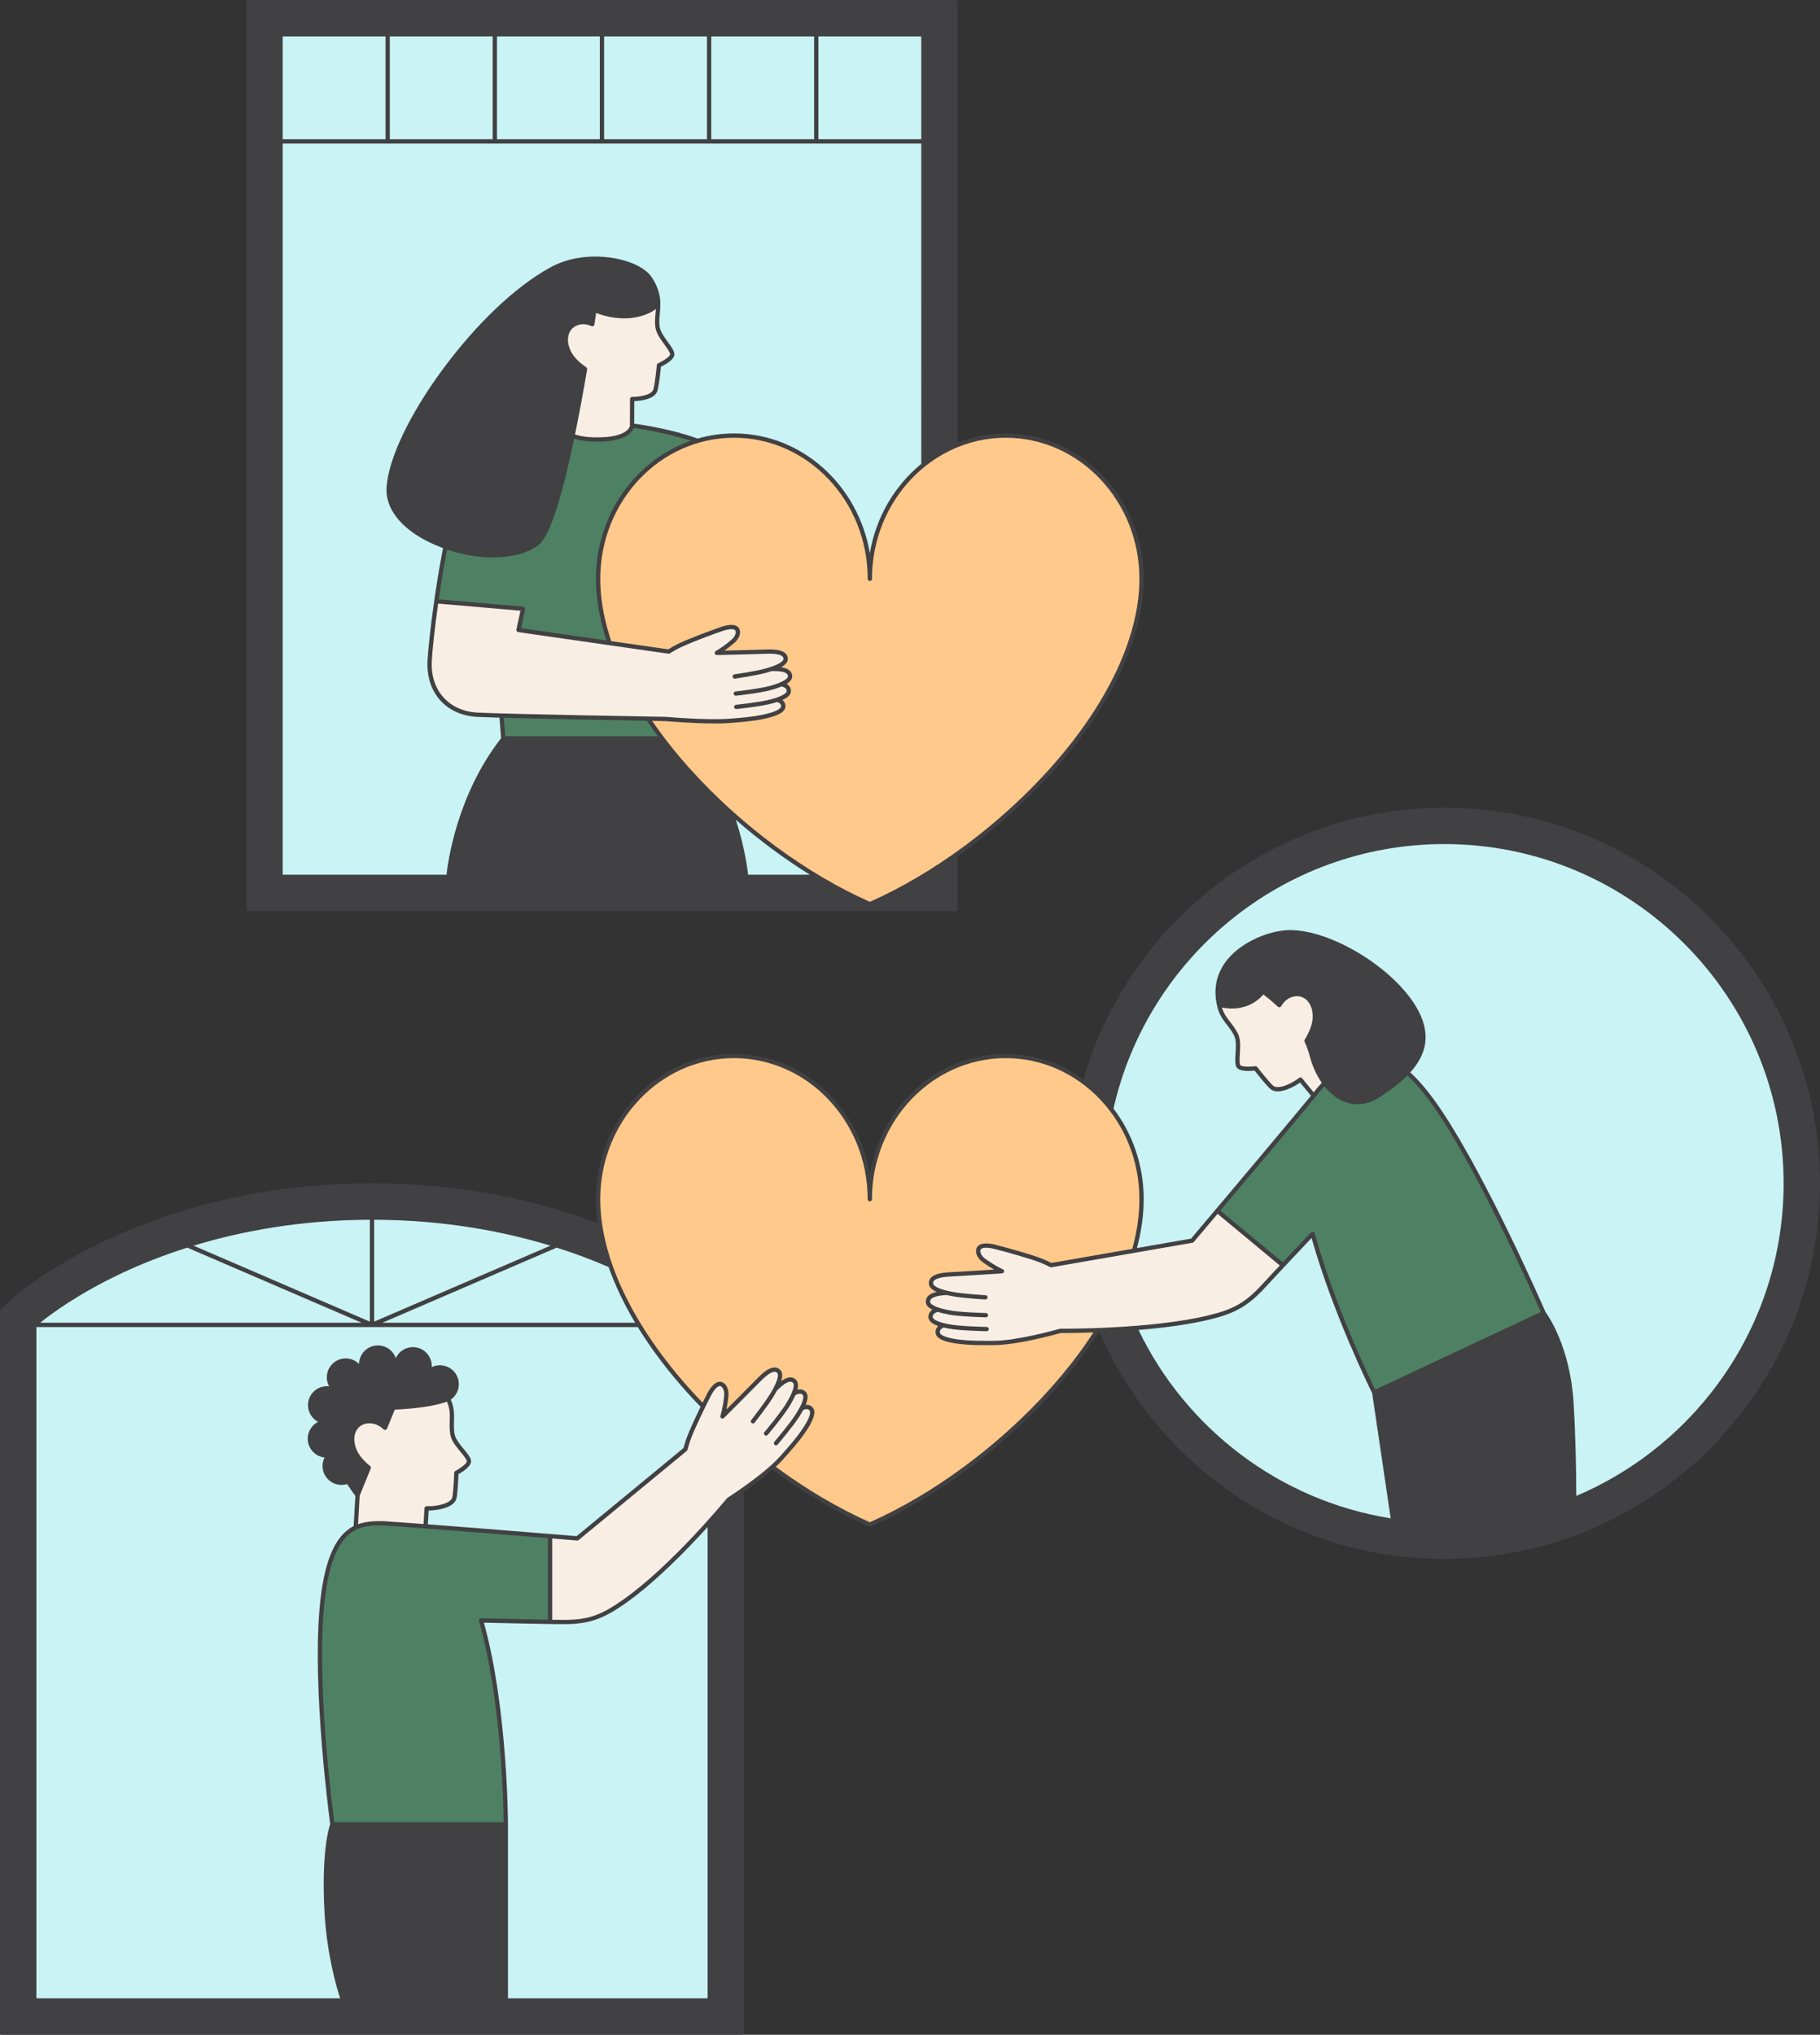
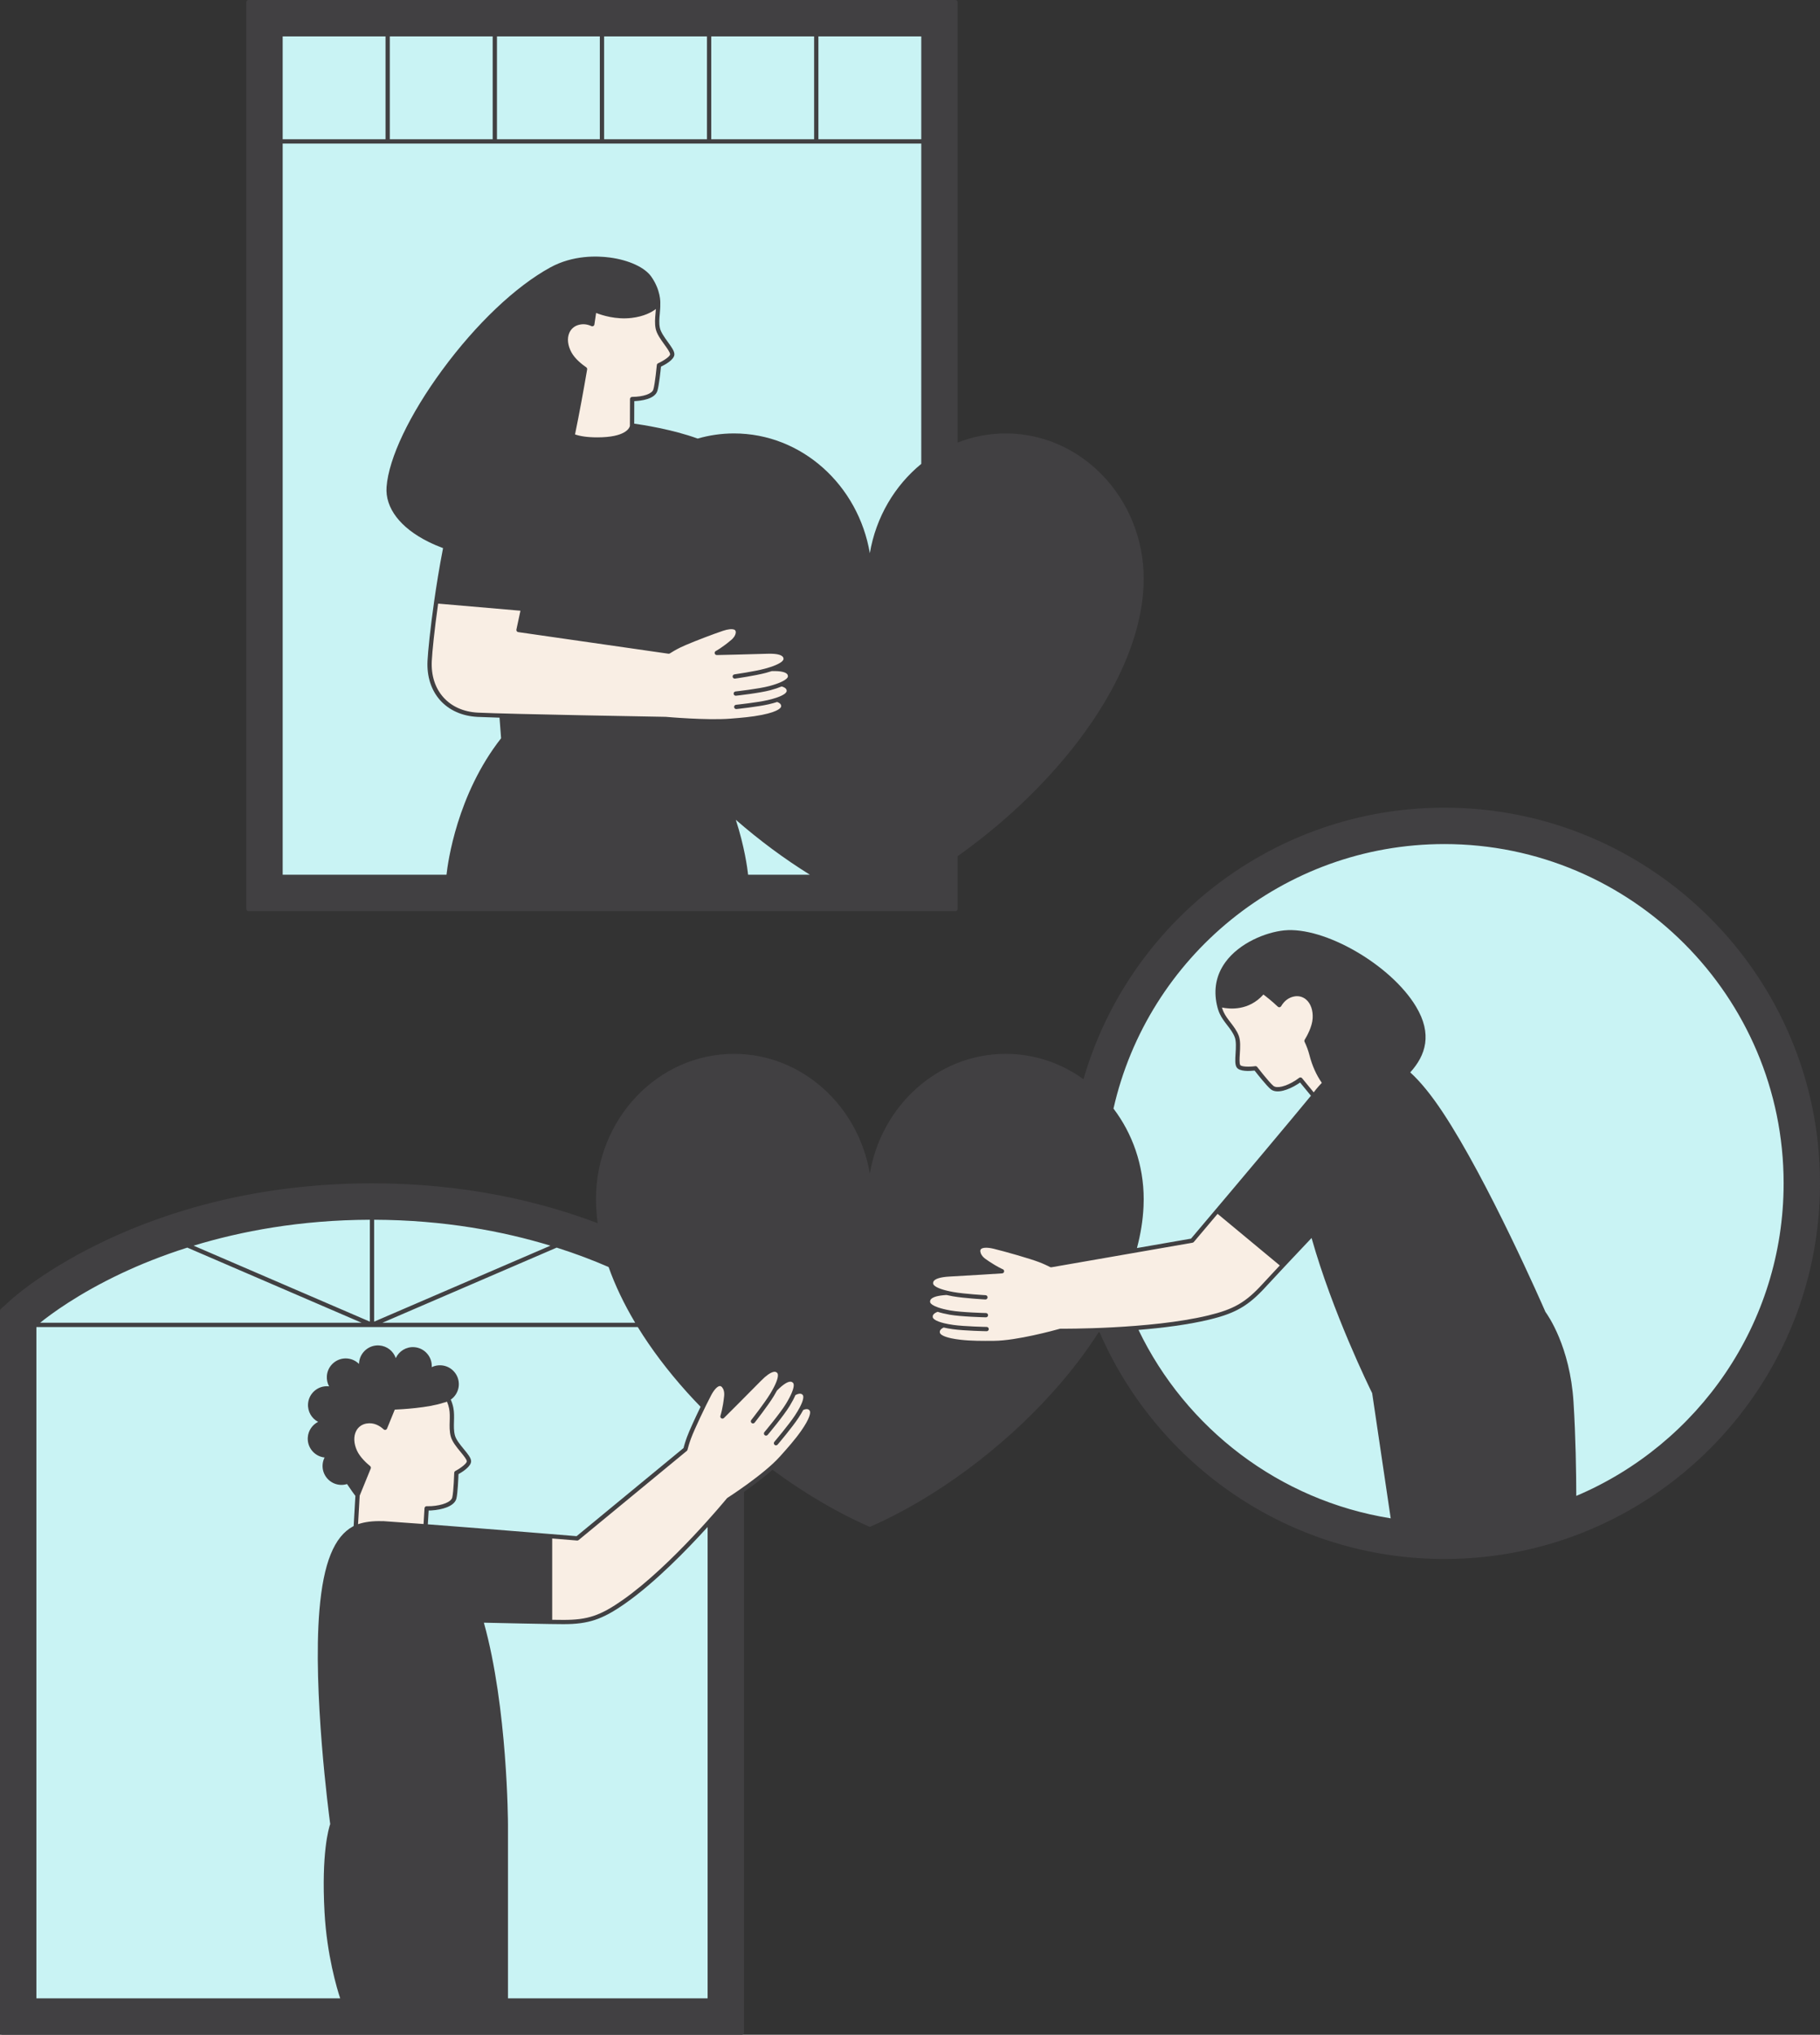
<svg xmlns="http://www.w3.org/2000/svg" height="950.3" preserveAspectRatio="xMidYMid meet" version="1.0" viewBox="0.0 0.0 850.1 950.3" width="850.1" zoomAndPan="magnify">
  <rect x="0.0" y="0.0" width="850.1" height="950.3" fill="#333333" stroke="none" />
  <g id="change1_1">
    <path d="M115.032,424.515V1c0-0.552,0.448-1,1-1h330.279c0.553,0,1,0.448,1,1v205.672 c6.991-2.742,14.551-4.243,22.438-4.243c35.543,0,64.46,30.454,64.46,67.886c0,1.021-0.025,2.097-0.081,3.387l-0.014,0.257 c-1.224,26.718-16.286,57.446-42.411,86.509c-13.104,14.577-28.341,28.02-44.392,39.39v24.657c0,0.552-0.447,1-1,1H116.032 C115.48,425.515,115.032,425.067,115.032,424.515z M674.663,377.207c-79.877,0-147.451,53.658-168.586,126.821 c-10.352-7.466-22.862-11.844-36.328-11.844c-31.674,0-58.084,24.182-63.46,55.936c-5.376-31.754-31.787-55.936-63.461-55.936 c-35.543,0-64.46,30.453-64.46,67.886c0,1.013,0.026,2.089,0.082,3.387l0.012,0.242c0.114,2.491,0.349,5.017,0.701,7.573 c-26.935-10.203-62.227-18.616-105.405-18.616c-107.408,0-166.059,52.046-168.502,54.261l-4.926,4.466 C0.119,611.571,0,611.841,0,612.123v337.162c0,0.553,0.448,1,1,1h345.514c0.552,0,1-0.447,1-1V696.732 c0.091-0.064,0.182-0.128,0.274-0.193c0.105-0.074,0.213-0.15,0.32-0.226c0.188-0.133,0.376-0.266,0.568-0.403 c0.111-0.079,0.224-0.16,0.336-0.24c0.191-0.137,0.383-0.274,0.578-0.414c0.121-0.087,0.242-0.175,0.364-0.263 c0.193-0.139,0.387-0.28,0.583-0.423c0.122-0.089,0.244-0.178,0.366-0.267c0.198-0.145,0.397-0.291,0.597-0.439 c0.127-0.093,0.253-0.187,0.381-0.282c0.198-0.147,0.397-0.295,0.596-0.444c0.131-0.098,0.262-0.196,0.394-0.295 c0.198-0.149,0.398-0.299,0.597-0.451c0.134-0.101,0.267-0.203,0.401-0.305c0.199-0.152,0.397-0.304,0.597-0.458 c0.136-0.104,0.271-0.209,0.407-0.314c0.201-0.156,0.402-0.313,0.603-0.47c0.132-0.104,0.264-0.207,0.396-0.311 c0.201-0.159,0.402-0.318,0.602-0.478c0.135-0.108,0.27-0.215,0.404-0.323c0.197-0.159,0.394-0.318,0.59-0.478 c0.134-0.109,0.268-0.218,0.402-0.328c0.196-0.161,0.391-0.323,0.586-0.485c0.133-0.11,0.265-0.22,0.397-0.33 c0.193-0.162,0.384-0.324,0.574-0.486c0.131-0.111,0.262-0.223,0.392-0.334c0.187-0.161,0.371-0.322,0.556-0.482 c0.131-0.114,0.263-0.228,0.392-0.342c0.019-0.017,0.039-0.034,0.059-0.051c14.565,10.771,29.92,19.866,45.057,26.536 c0.128,0.057,0.266,0.085,0.403,0.085s0.275-0.028,0.403-0.085c30.122-13.273,61.107-36.137,85.011-62.729 c8.296-9.229,15.472-18.626,21.448-28.009c0.151-0.006,0.297-0.011,0.45-0.017c26.98,62.247,89.014,105.907,161.062,105.907 c96.742,0,175.448-78.706,175.448-175.448S771.405,377.207,674.663,377.207z" fill="#414042" />
  </g>
  <g id="change2_1">
    <path d="M381.265,67.046h49.046V216.65c-12.37,10.105-21.166,24.84-24.023,41.714 c-5.376-31.754-31.787-55.936-63.461-55.936c-5.869,0-11.55,0.846-16.957,2.401c-11.829-4.314-26.033-6.472-29.638-6.974 c0.021-3.395,0.038-7.353,0.036-10.515c3.125-0.132,9.599-0.886,10.798-4.819c0.758-2.486,1.467-9.248,1.668-11.275 c1.982-0.956,6.264-3.306,6.264-5.767c0-1.536-1.332-3.376-3.018-5.706c-1.574-2.175-3.357-4.64-3.771-6.681 c-0.435-2.145-0.236-4.317-0.026-6.617c0.134-1.474,0.266-2.984,0.228-4.512c0.051-0.808,0.226-6.406-4.182-12.728 c-3.027-4.342-10.467-7.778-19.417-8.966c-5.805-0.769-17.134-1.195-27.766,4.625c-16.233,8.885-34.625,26.338-50.462,47.883 c-15.287,20.797-25.015,41.213-26.023,54.612c-0.736,9.785,6.388,19.135,19.545,25.651c2.272,1.125,4.558,2.1,6.839,2.95 c-1.737,8.864-3.12,17.576-4.139,24.695c-1.818,12.701-2.891,23.385-3.118,27.938c-0.746,14.929,8.661,25.456,23.41,26.193 c2.175,0.109,5.743,0.23,10.222,0.358l0.728,9.626c-20.567,26.214-24.869,57.966-25.494,63.715h-76.522V67.046h49.046h50.046h50.046 h50.046H381.265z M349.426,408.515h28.856c-11.95-7.425-23.641-16.098-34.585-25.639 C347.782,395.503,349.101,405.524,349.426,408.515z M180.079,17h-48.046v48.046h48.046V17z M230.125,17h-48.046v48.046h48.046V17z M280.172,17h-48.046v48.046h48.046V17z M330.218,17h-48.046v48.046h48.046V17z M380.265,17h-48.046v48.046h48.046V17z M382.265,65.046h48.046V17h-48.046V65.046z M674.663,394.207c-75.38,0-138.625,52.913-154.566,123.544 c8.82,11.615,14.112,26.324,14.112,42.319c0,1.019-0.025,2.093-0.081,3.38c0,0.003,0,0.005,0,0.007l-0.013,0.25 c-0.284,6.198-1.322,12.614-3.06,19.172l25.261-4.396c2.751-3.249,28.785-34.019,46.872-55.724c0.198-0.237,0.396-0.475,0.592-0.71 c0.112-0.134,0.223-0.267,0.334-0.401c3.039-3.65,5.818-7.004,8.206-9.905c-1.654-2.004-3.47-4.209-5.08-6.178 c-0.416,0.302-0.761,0.539-1.043,0.719c-4.308,2.729-9.922,4.776-12.754,2.344c-1.972-1.694-6.19-7.026-7.445-8.632 c-2.188,0.254-7.061,0.56-8.378-1.519c-0.822-1.297-0.683-3.564-0.505-6.436c0.165-2.679,0.352-5.716-0.392-7.661 c-0.78-2.044-2.111-3.772-3.521-5.604c-1.256-1.632-2.556-3.32-3.464-5.282c-0.59-1.274-1.019-2.62-1.306-4.006 c-0.015-0.041-0.034-0.08-0.044-0.123c-1.615-7.404-0.279-14.126,3.97-19.979c6.513-8.97,18.809-13.991,27.477-14.861 c18.753-1.886,49.827,16.058,61.55,35.55c7.73,12.856,4.594,22.73-2.676,30.77c4.797,4.367,9.81,10.536,15.168,18.623 c21.212,32.014,46.758,90.439,47.978,93.24c1.08,1.461,11.486,16.166,13.113,42.075c1.03,16.415,1.263,33.31,1.291,43.857 c56.86-24.082,96.852-80.451,96.852-145.985C833.111,465.286,762.032,394.207,674.663,394.207z M612.622,578.18 c-0.415,0.438-0.825,0.872-1.236,1.307c-2.581,2.73-5.077,5.374-7.404,7.845c-0.359,0.381-0.717,0.761-1.068,1.134 c-0.022,0.023-0.044,0.047-0.066,0.07c-0.999,1.062-1.964,2.088-2.886,3.07c0,0-0.001,0-0.001,0.001 c-3.728,3.97-6.772,7.235-8.667,9.308c-8.205,8.977-14.164,12.434-26.566,15.413c-9.971,2.396-21.854,3.872-32.948,4.782 c22.113,45.971,65.774,79.691,117.803,88.001l-8.659-58.46C639.673,648.122,622.449,613.027,612.622,578.18z M214.149,688.476 c-0.074,2.036-0.358,8.829-0.959,11.357c-0.864,3.635-6.611,5.271-11.7,5.591c-0.335,0.021-0.771,0.053-1.268,0.031 c-0.119,2.05-0.256,4.301-0.389,6.458c15.034,1.138,33.104,2.578,47.452,3.735c0.081,0.007,0.162,0.013,0.243,0.02 c0.479,0.039,0.952,0.077,1.423,0.115c0.512,0.041,1.018,0.082,1.517,0.123c0.001,0,0.002,0,0.002,0 c9.841,0.796,17.096,1.391,18.852,1.535l49.948-41.159c0.003-0.013,0.008-0.031,0.012-0.044c0.066-0.26,0.143-0.548,0.229-0.86 c0.017-0.062,0.034-0.122,0.052-0.185c0.09-0.32,0.189-0.661,0.3-1.027c0.02-0.066,0.041-0.132,0.061-0.199 c0.118-0.384,0.246-0.787,0.389-1.214c0.017-0.05,0.035-0.102,0.052-0.153c0.154-0.459,0.32-0.935,0.504-1.437 c1.074-2.926,3.861-8.989,6.367-14.151c-2.165-2.237-4.299-4.494-6.363-6.79c-9.016-10.029-16.713-20.257-22.979-30.45H17v313.514 h141.893c-1.498-4.542-6.2-20.151-7.304-40.088c-1.543-27.867,2.005-39.472,2.646-41.308c-0.573-4.25-8.209-62.114-5.034-99.893 c1.847-21.975,6.872-34.429,15.814-39.193c0.055-0.03,0.12-0.054,0.176-0.083l0.801-14.095c-0.534-0.708-2.054-2.754-3.893-5.529 c-1.052,0.33-2.14,0.455-3.248,0.375c-4.854-0.353-8.517-4.589-8.165-9.442c0.085-1.171,0.398-2.296,0.92-3.327 c-4.693-0.513-8.186-4.668-7.842-9.413c0.232-3.196,2.149-5.877,4.817-7.233c-3.009-1.587-4.959-4.85-4.698-8.452 c0.171-2.352,1.247-4.496,3.031-6.038s4.065-2.302,6.413-2.126c0.131,0.009,0.262,0.021,0.392,0.037 c-0.792-1.453-1.17-3.128-1.045-4.857c0.171-2.352,1.247-4.496,3.031-6.038s4.062-2.306,6.413-2.126 c2.13,0.154,4.098,1.085,5.57,2.545c0.003-0.156,0.01-0.312,0.021-0.469c0.353-4.854,4.594-8.51,9.443-8.164 c3.643,0.265,6.594,2.665,7.705,5.913c1.509-3.26,4.899-5.379,8.636-5.109c4.815,0.35,8.457,4.52,8.172,9.324 c1.374-0.663,2.903-0.964,4.46-0.845c2.351,0.17,4.495,1.246,6.037,3.03c1.542,1.783,2.297,4.061,2.126,6.412 c-0.148,2.043-1.009,3.979-2.425,5.458c-0.014,0.016-0.027,0.03-0.042,0.045c-0.393,0.403-0.827,0.747-1.277,1.064 c0.539,1.232,0.952,2.509,1.21,3.819c0.416,2.12,0.355,4.25,0.297,6.309c-0.066,2.309-0.128,4.489,0.44,6.604 c0.54,2.012,2.475,4.36,4.182,6.433c1.828,2.22,3.272,3.974,3.369,5.506C220.194,684.784,216.067,687.397,214.149,688.476z M292.12,748.806c-10.708,7.52-17.229,9.729-28.853,9.729c-0.101,0-0.199,0-0.3,0c-1.501-0.005-3.565-0.028-6.049-0.064 c-0.001,0-0.002,0.001-0.004,0.001c-6.635-0.098-17.025-0.308-30.898-0.625c11.093,39.759,11.249,93.607,11.25,94.152c0,0,0,0,0,0 s0,0,0,0v81.286h93.249V713.158C320.856,723.801,306.005,739.057,292.12,748.806z M172.757,569.663 c-32.613,0.107-60.291,5.391-82.334,12.104l82.334,35.484V569.663z M168.911,617.771L87.488,582.68 c-11.999,3.807-22.244,8.003-30.609,11.938c-20.434,9.614-33.367,19.298-38.133,23.153h0H168.911z M284.27,591.744 c-7.032-3.056-15.125-6.172-24.243-9.065l-81.423,35.092h118.084C291.459,609.01,287.296,600.285,284.27,591.744z M174.757,617.252 l82.334-35.484c-22.039-6.712-49.718-11.998-82.334-12.104V617.252z" fill="#c9f3f4" />
  </g>
  <g id="change3_1">
-     <path d="M719.677,612.721l-77.323,36.305c-2.851-5.837-19.134-39.831-28.28-73.083 c-0.096-0.348-0.371-0.617-0.722-0.705c-0.08-0.02-0.161-0.029-0.242-0.029c-0.271,0-0.535,0.11-0.727,0.312 c-4.771,5.043-9.348,9.892-13.235,14.03l-29.138-24.175c14.881-17.635,34.527-40.991,45.083-53.859 c0.76-1.019,1.594-2.039,2.479-3.034c0.005-0.006,0.009-0.011,0.014-0.016c0.338-0.38,0.689-0.751,1.04-1.121 c2.695,3.355,5.888,5.858,9.391,7.221c1.984,0.772,4.011,1.156,6.051,1.156c3.497,0,7.031-1.13,10.444-3.367 c4.638-3.039,9.153-6.355,12.831-10.068c4.656,4.24,9.565,10.285,14.866,18.285C692.302,550.895,716.344,605.124,719.677,612.721z M178.82,712.446c-5.303-0.227-9.871,0.526-12.866,2.122c-8.286,4.414-12.977,16.36-14.761,37.596 c-3.049,36.279,3.943,91.292,4.94,98.835h79.124c-0.08-7.639-1.004-57.263-11.534-93.907c-0.088-0.306-0.025-0.635,0.169-0.887 c0.195-0.252,0.509-0.388,0.815-0.39c13.847,0.318,24.341,0.533,31.221,0.64v-38.101c-21.787-1.77-59.697-4.807-76.855-5.934 C178.99,712.44,178.9,712.451,178.82,712.446z M235.33,335.23l0.654,8.64h71.298c-1.786-2.41-3.488-4.825-5.118-7.24 C286.731,336.354,254.275,335.748,235.33,335.23z M278.986,206.264c-4.824,0-8.297-0.577-10.803-1.41 c-4.882,23.383-10.614,44.307-16.182,49.252c-4.363,3.875-12.288,6.231-21.794,6.232c-6.585,0-13.929-1.138-21.377-3.677 c-1.305,6.714-2.612,14.413-3.893,23.26l25.533,2.204h0l13.936,1.203c0.286,0.024,0.547,0.171,0.718,0.402 c0.17,0.23,0.234,0.523,0.173,0.804l-1.901,8.852l39.899,5.738c-2.822-8.654-4.465-17.1-4.835-25.18l-0.012-0.242 c-0.056-1.298-0.082-2.374-0.082-3.387c0-30.019,18.605-55.533,44.303-64.468c-10.928-3.601-23.244-5.512-26.628-5.995 C295.306,201.953,292.187,206.264,278.986,206.264z" fill="#4e8163" />
-   </g>
+     </g>
  <g id="change4_1">
-     <path d="M532.208,560.069c0,0.991-0.025,2.04-0.079,3.301c0,0.002,0,0.004,0,0.007l-0.013,0.229 c-0.29,6.342-1.385,12.919-3.231,19.649l-37.782,6.575c-0.59-0.302-1.36-0.678-2.292-1.096c-0.041-0.018-0.081-0.036-0.122-0.055 c-0.735-0.327-1.561-0.676-2.48-1.034c-4.288-1.67-16.175-5.061-21.661-6.39c-2.227-0.54-6.213-1.141-7.934,0.878 c-0.579,0.681-0.827,1.624-0.7,2.657c0.211,1.711,1.412,3.501,3.214,4.788c2.062,1.475,3.828,2.574,5.208,3.365 c-5.287,0.34-15.108,0.959-20.761,1.243c-4.611,0.233-7.508,1.111-8.856,2.684c-0.17,0.198-0.315,0.407-0.436,0.624 c-0.242,0.435-0.385,0.907-0.429,1.412c-0.022,0.253-0.019,0.514,0.009,0.783c0.018,0.17,0.053,0.337,0.101,0.501 c0.015,0.053,0.04,0.105,0.058,0.157c0.039,0.109,0.08,0.219,0.132,0.325c0.031,0.062,0.069,0.123,0.105,0.185 c0.055,0.095,0.111,0.189,0.177,0.281c0.045,0.063,0.095,0.125,0.145,0.188c0.072,0.089,0.149,0.178,0.232,0.265 c0.057,0.059,0.115,0.118,0.177,0.177c0.095,0.09,0.197,0.179,0.304,0.267c0.063,0.051,0.124,0.103,0.191,0.154 c0.131,0.099,0.273,0.197,0.419,0.293c0.055,0.036,0.106,0.072,0.163,0.108c0.434,0.271,0.926,0.53,1.489,0.777 c-0.332,0.075-0.642,0.159-0.941,0.247c-0.063,0.019-0.125,0.038-0.187,0.057c-0.323,0.101-0.632,0.208-0.915,0.326 c-0.023,0.01-0.043,0.02-0.066,0.03c-0.266,0.113-0.511,0.235-0.742,0.363c-0.042,0.023-0.085,0.045-0.126,0.069 c-0.23,0.135-0.441,0.279-0.633,0.43c-0.038,0.03-0.074,0.061-0.111,0.092c-0.191,0.159-0.368,0.324-0.52,0.501 c-0.425,0.496-0.679,1.059-0.796,1.67c-0.07,0.366-0.104,0.746-0.062,1.15c0.017,0.162,0.048,0.322,0.092,0.478 c0.011,0.041,0.031,0.08,0.045,0.121c0.037,0.112,0.073,0.223,0.124,0.332c0.051,0.11,0.117,0.217,0.183,0.324 c0.023,0.037,0.04,0.076,0.065,0.113c0.078,0.116,0.17,0.23,0.266,0.343c0.023,0.027,0.04,0.055,0.064,0.081 c0.09,0.101,0.194,0.199,0.298,0.298c0.04,0.038,0.075,0.077,0.118,0.115c0.087,0.077,0.186,0.151,0.281,0.226 c0.075,0.059,0.144,0.118,0.225,0.176c0.068,0.048,0.144,0.095,0.216,0.143c0.125,0.084,0.249,0.167,0.385,0.249 c0.032,0.019,0.068,0.037,0.1,0.056c0.186,0.108,0.38,0.215,0.588,0.319c-0.009,0.006-0.015,0.013-0.024,0.019 c-0.187,0.13-0.355,0.265-0.508,0.401c-0.035,0.031-0.067,0.062-0.1,0.094c-0.13,0.123-0.249,0.247-0.354,0.373 c-0.017,0.02-0.037,0.04-0.053,0.06c-0.114,0.142-0.211,0.285-0.298,0.429c-0.021,0.035-0.04,0.07-0.06,0.105 c-0.073,0.131-0.137,0.262-0.19,0.394c-0.007,0.016-0.015,0.033-0.021,0.049c-0.056,0.145-0.098,0.29-0.133,0.434 c-0.009,0.036-0.016,0.072-0.024,0.108c-0.028,0.135-0.05,0.269-0.062,0.401c-0.001,0.009-0.003,0.019-0.003,0.028 c-0.012,0.141-0.014,0.28-0.01,0.417c0.001,0.033,0.002,0.066,0.004,0.099c0.006,0.134,0.017,0.266,0.035,0.393 c0.025,0.179,0.072,0.353,0.13,0.525c0.02,0.058,0.047,0.115,0.071,0.172c0.046,0.112,0.098,0.222,0.159,0.33 c0.037,0.065,0.077,0.129,0.119,0.193c0.066,0.099,0.139,0.197,0.218,0.293c0.05,0.061,0.098,0.123,0.153,0.183 c0.104,0.113,0.22,0.223,0.342,0.331c0.042,0.037,0.077,0.076,0.122,0.113c0.172,0.143,0.363,0.282,0.568,0.417 c0.054,0.036,0.115,0.07,0.171,0.105c0.169,0.106,0.347,0.209,0.538,0.31c0.062,0.033,0.127,0.065,0.191,0.097 c0.217,0.109,0.446,0.216,0.689,0.319c0.039,0.017,0.077,0.034,0.117,0.05c0.299,0.125,0.613,0.246,0.949,0.363 c-0.021,0.019-0.035,0.039-0.055,0.058c-0.116,0.111-0.224,0.224-0.321,0.337c-0.014,0.016-0.03,0.032-0.044,0.048 c-0.106,0.128-0.196,0.258-0.279,0.387c-0.026,0.04-0.049,0.08-0.073,0.12c-0.061,0.104-0.116,0.208-0.164,0.312 c-0.014,0.031-0.031,0.061-0.044,0.092c-0.055,0.129-0.101,0.258-0.139,0.387c-0.011,0.036-0.019,0.072-0.028,0.108 c-0.026,0.101-0.048,0.201-0.064,0.3c-0.006,0.036-0.013,0.072-0.018,0.108c-0.017,0.126-0.029,0.25-0.033,0.372 c-0.001,0.025,0,0.049,0,0.074c-0.001,0.103,0.001,0.204,0.007,0.304c0.002,0.034,0.004,0.068,0.007,0.101 c0.01,0.118,0.024,0.233,0.042,0.345c0.43,2.527,4.178,4.153,11.457,4.972c3.946,0.443,7.973,0.526,11.739,0.526c0,0,0,0,0.001,0 c0,0,0,0,0,0c1.173,0,2.322-0.008,3.436-0.016l0.659-0.005c0.354-0.002,0.716-0.01,1.083-0.022c0.107-0.004,0.219-0.01,0.327-0.014 c0.263-0.01,0.525-0.021,0.793-0.036c0.138-0.008,0.28-0.019,0.42-0.028c0.243-0.016,0.486-0.03,0.733-0.049 c0.157-0.012,0.316-0.027,0.474-0.04c0.235-0.02,0.468-0.039,0.706-0.061c0.168-0.016,0.339-0.035,0.509-0.052 c0.232-0.024,0.464-0.047,0.699-0.073c0.169-0.019,0.341-0.04,0.511-0.06c0.24-0.028,0.479-0.056,0.721-0.086 c0.168-0.021,0.338-0.044,0.507-0.066c0.245-0.032,0.489-0.064,0.735-0.098c0.173-0.024,0.346-0.05,0.52-0.075 c0.244-0.035,0.489-0.071,0.734-0.108c0.175-0.027,0.351-0.054,0.527-0.082c0.244-0.038,0.488-0.076,0.733-0.116 c0.177-0.029,0.353-0.058,0.53-0.088c0.246-0.041,0.492-0.082,0.737-0.125c0.173-0.03,0.346-0.06,0.519-0.091 c0.248-0.044,0.495-0.088,0.742-0.133c0.171-0.031,0.342-0.063,0.512-0.094c0.251-0.047,0.501-0.093,0.75-0.141 c0.163-0.031,0.325-0.062,0.488-0.094c0.254-0.049,0.507-0.099,0.759-0.149c0.157-0.031,0.314-0.063,0.47-0.094 c0.257-0.052,0.513-0.104,0.767-0.156c0.148-0.031,0.296-0.061,0.443-0.092c0.258-0.054,0.513-0.108,0.767-0.162 c0.143-0.031,0.285-0.061,0.427-0.092c0.256-0.055,0.51-0.111,0.763-0.166c0.133-0.029,0.266-0.059,0.398-0.088 c0.26-0.058,0.516-0.115,0.77-0.173c0.12-0.027,0.241-0.054,0.36-0.082c0.262-0.06,0.521-0.119,0.777-0.179 c0.106-0.025,0.212-0.049,0.317-0.074c0.266-0.062,0.526-0.123,0.784-0.185c0.09-0.021,0.18-0.043,0.269-0.064 c0.27-0.065,0.535-0.128,0.796-0.192c0.073-0.018,0.146-0.035,0.219-0.053c0.279-0.068,0.551-0.135,0.818-0.201 c0.044-0.011,0.089-0.022,0.133-0.033c0.295-0.073,0.582-0.145,0.861-0.215c0.015-0.004,0.031-0.008,0.047-0.012 c2.681-0.677,4.578-1.208,5.129-1.364c1,0.006,6.919,0.024,15.305-0.256c-5.765,8.902-12.622,17.816-20.505,26.584 c-23.614,26.27-54.183,48.869-83.927,62.058c-14.765-6.546-29.73-15.416-43.949-25.897c0.08-0.075,0.162-0.149,0.241-0.224 c0.174-0.163,0.342-0.325,0.512-0.488c0.116-0.111,0.234-0.223,0.348-0.333c0.17-0.166,0.335-0.331,0.5-0.496 c0.106-0.106,0.215-0.212,0.319-0.317c0.18-0.182,0.352-0.363,0.525-0.543c0.083-0.087,0.171-0.175,0.253-0.262 c0.252-0.267,0.496-0.532,0.732-0.796l0.447-0.501c3.123-3.49,6.662-7.446,9.647-11.71c4.203-6,5.462-9.887,3.85-11.881 c-0.071-0.087-0.148-0.173-0.229-0.258c-0.024-0.026-0.05-0.051-0.075-0.076c-0.066-0.066-0.136-0.13-0.208-0.193 c-0.024-0.021-0.046-0.042-0.071-0.062c-0.091-0.075-0.188-0.146-0.289-0.214c-0.037-0.025-0.076-0.048-0.114-0.071 c-0.075-0.046-0.152-0.089-0.232-0.131c-0.044-0.023-0.087-0.046-0.132-0.067c-0.115-0.053-0.234-0.101-0.36-0.143 c-0.044-0.015-0.092-0.026-0.138-0.039c-0.096-0.028-0.194-0.052-0.296-0.072c-0.055-0.011-0.111-0.022-0.168-0.03 c-0.14-0.021-0.284-0.037-0.435-0.043c-0.039-0.002-0.081,0-0.121-0.001c-0.139-0.002-0.284,0.004-0.432,0.016 c-0.029,0.002-0.055,0-0.085,0.003c0.135-0.33,0.252-0.646,0.356-0.954c0.013-0.039,0.025-0.077,0.038-0.116 c0.083-0.253,0.156-0.498,0.218-0.735c0.018-0.067,0.035-0.135,0.051-0.201c0.051-0.214,0.093-0.421,0.126-0.622 c0.01-0.061,0.024-0.124,0.032-0.184c0.035-0.246,0.057-0.483,0.064-0.708c0.001-0.052-0.004-0.098-0.004-0.149 c0-0.169-0.006-0.335-0.023-0.492c-0.008-0.079-0.023-0.154-0.035-0.23c-0.021-0.124-0.045-0.246-0.077-0.362 c-0.02-0.073-0.041-0.144-0.065-0.214c-0.041-0.118-0.09-0.231-0.143-0.34c-0.027-0.055-0.051-0.112-0.081-0.165 c-0.09-0.157-0.19-0.308-0.307-0.445c-0.084-0.098-0.177-0.194-0.274-0.288c-0.023-0.022-0.046-0.044-0.07-0.066 c-0.1-0.093-0.206-0.183-0.32-0.268c-0.01-0.008-0.022-0.015-0.033-0.022c-0.103-0.075-0.212-0.144-0.327-0.209 c-0.037-0.021-0.075-0.042-0.113-0.063c-0.124-0.065-0.252-0.126-0.389-0.177c-0.04-0.015-0.084-0.026-0.125-0.04 c-0.102-0.034-0.207-0.064-0.317-0.089c-0.067-0.016-0.134-0.03-0.203-0.043c-0.122-0.021-0.248-0.036-0.378-0.045 c-0.103-0.008-0.211-0.008-0.319-0.007c-0.088,0.001-0.177,0.003-0.268,0.009c-0.104,0.007-0.209,0.016-0.317,0.03 c-0.094,0.013-0.193,0.034-0.291,0.052c-0.1,0.019-0.193,0.028-0.297,0.054c0.001-0.003,0.001-0.005,0.002-0.007 c0.048-0.185,0.086-0.362,0.123-0.537c0.017-0.078,0.037-0.159,0.051-0.235c0.02-0.107,0.031-0.207,0.046-0.31 c0.02-0.134,0.043-0.269,0.055-0.397c0.004-0.041,0.004-0.078,0.007-0.119c0.083-1.034-0.081-1.874-0.505-2.524 c-0.087-0.135-0.186-0.261-0.295-0.38c-0.733-0.796-1.635-1.207-2.68-1.222c0,0-0.001,0-0.002,0c0,0,0,0,0,0 c-0.019-0.001-0.038-0.001-0.057-0.001c-0.015,0-0.031,0.004-0.046,0.004c-0.99-0.004-2.11,0.39-3.357,1.157 c-0.049,0.03-0.098,0.06-0.147,0.091c-0.257,0.163-0.517,0.335-0.785,0.529c0.096-0.3,0.175-0.588,0.244-0.866 c0.004-0.017,0.007-0.032,0.011-0.048c0.059-0.245,0.108-0.482,0.146-0.71c0.013-0.075,0.02-0.146,0.03-0.22 c0.023-0.165,0.043-0.327,0.055-0.483c0.007-0.089,0.009-0.175,0.012-0.261c0.004-0.133,0.006-0.263,0.001-0.389 c-0.003-0.089-0.009-0.176-0.016-0.261c-0.01-0.116-0.026-0.228-0.044-0.337c-0.014-0.082-0.028-0.164-0.046-0.243 c-0.025-0.107-0.057-0.208-0.09-0.308c-0.024-0.071-0.045-0.143-0.073-0.21c-0.044-0.106-0.097-0.205-0.151-0.304 c-0.029-0.052-0.053-0.107-0.084-0.157c-0.091-0.144-0.193-0.281-0.309-0.406c-0.733-0.796-1.635-1.207-2.681-1.222c0,0,0,0-0.001,0 c0,0,0,0,0,0c-0.019-0.001-0.038-0.001-0.057-0.001c-0.073,0-0.152,0.017-0.227,0.021c-2.014,0.088-4.505,1.688-7.586,4.846 c-3.953,4.051-10.914,11.006-14.665,14.747c0.319-1.558,0.663-3.609,0.921-6.132c0.226-2.203-0.322-4.288-1.465-5.578 c-0.691-0.779-1.563-1.217-2.457-1.232c-0.018,0-0.035,0-0.053,0c-2.628,0-4.793,3.358-5.853,5.369 c-0.623,1.181-1.398,2.714-2.237,4.414c-1.973-2.051-3.921-4.118-5.81-6.219c-25.817-28.72-40.698-59.005-41.902-85.281 c0-0.002-0.005-0.1-0.005-0.102l-0.007-0.132c-0.054-1.269-0.08-2.317-0.08-3.301c0-36.329,28.02-65.886,62.46-65.886 s62.461,29.557,62.461,65.886c0,0.553,0.448,1,1,1s1-0.447,1-1c0-36.329,28.02-65.886,62.46-65.886S532.208,523.74,532.208,560.069z M280.453,273.748c0,0.001,0.005,0.099,0.005,0.101c0.376,8.197,2.083,16.784,5.037,25.591l26.64,3.831 c0.003-0.002,0.007-0.004,0.01-0.006c0.239-0.153,0.509-0.32,0.805-0.5c0.048-0.029,0.093-0.057,0.142-0.086 c0.289-0.174,0.603-0.358,0.942-0.551c0.066-0.037,0.133-0.075,0.2-0.113c0.35-0.197,0.72-0.401,1.118-0.613 c0.061-0.033,0.126-0.066,0.188-0.099c0.43-0.227,0.88-0.459,1.364-0.697c2.209-1.088,6.631-2.882,11.001-4.555 c0.49-0.188,0.978-0.373,1.463-0.556c0.038-0.014,0.077-0.029,0.115-0.044c2.384-0.9,4.664-1.73,6.47-2.357 c0.398-0.138,0.776-0.268,1.124-0.384c2.089-0.703,5.866-1.611,7.694,0.193c0.618,0.609,0.938,1.501,0.901,2.511 c-0.03,0.832-0.297,1.703-0.758,2.54c-0.462,0.836-1.119,1.638-1.931,2.331c-1.796,1.534-3.354,2.707-4.59,3.57 c5.11-0.113,14.425-0.332,19.801-0.524c3.222-0.117,5.6,0.176,7.212,0.88c0.189,0.083,0.361,0.175,0.529,0.269 c0.369,0.207,0.704,0.432,0.971,0.695c0.724,0.71,1.082,1.603,1.064,2.652c0,0,0,0,0,0c0,0,0,0,0,0 c-0.003,0.164-0.022,0.326-0.054,0.486c-0.011,0.056-0.031,0.111-0.045,0.166c-0.027,0.104-0.055,0.207-0.094,0.309 c-0.025,0.067-0.059,0.132-0.09,0.198c-0.042,0.09-0.084,0.18-0.136,0.268c-0.04,0.069-0.087,0.138-0.132,0.206 c-0.057,0.085-0.116,0.169-0.181,0.253c-0.054,0.068-0.111,0.136-0.171,0.204c-0.074,0.084-0.152,0.167-0.235,0.25 c-0.065,0.065-0.131,0.129-0.201,0.193c-0.095,0.087-0.198,0.173-0.304,0.259c-0.071,0.058-0.141,0.116-0.217,0.173 c-0.128,0.097-0.267,0.193-0.408,0.288c-0.066,0.045-0.128,0.089-0.197,0.134c-0.194,0.125-0.402,0.249-0.619,0.372 c-0.021,0.012-0.039,0.024-0.06,0.036c0.088,0.013,0.16,0.034,0.246,0.048c0.318,0.051,0.624,0.109,0.911,0.176 c0.133,0.031,0.258,0.066,0.384,0.101c0.249,0.069,0.485,0.145,0.707,0.227c0.116,0.043,0.233,0.086,0.343,0.133 c0.217,0.093,0.416,0.196,0.605,0.305c0.084,0.048,0.175,0.091,0.253,0.142c0.254,0.164,0.486,0.339,0.684,0.534 c0.362,0.355,0.632,0.756,0.81,1.2c0.002,0.005,0.003,0.011,0.005,0.017c0.086,0.217,0.151,0.442,0.192,0.679 c0.042,0.242,0.061,0.495,0.057,0.757c-0.018,1.084-0.656,2.083-1.928,3.02c-0.012,0.009-0.021,0.017-0.033,0.026 c-0.104,0.076-0.221,0.151-0.334,0.227c-0.095,0.064-0.186,0.129-0.287,0.192c-0.004,0.002-0.007,0.005-0.011,0.007 c0.003,0.001,0.004,0.003,0.007,0.005c0.189,0.111,0.357,0.228,0.514,0.347c0.038,0.029,0.074,0.057,0.11,0.086 c0.144,0.117,0.279,0.237,0.397,0.36c0.004,0.004,0.009,0.008,0.013,0.012c0.122,0.129,0.226,0.261,0.321,0.395 c0.022,0.031,0.043,0.062,0.064,0.093c0.087,0.132,0.167,0.264,0.232,0.398c0.001,0.001,0.002,0.003,0.002,0.004 c0.066,0.137,0.118,0.275,0.163,0.413c0.01,0.032,0.02,0.063,0.03,0.095c0.081,0.273,0.125,0.545,0.141,0.808 c0.002,0.031,0.003,0.062,0.005,0.092c0.005,0.129,0.006,0.257-0.001,0.38c-0.009,0.174-0.039,0.345-0.081,0.514 c-0.014,0.059-0.037,0.117-0.055,0.175c-0.034,0.109-0.073,0.217-0.121,0.323c-0.031,0.068-0.065,0.136-0.102,0.203 c-0.052,0.096-0.11,0.19-0.173,0.285c-0.046,0.068-0.09,0.136-0.142,0.204c-0.077,0.1-0.166,0.199-0.256,0.298 c-0.051,0.056-0.096,0.112-0.151,0.167c-0.148,0.147-0.312,0.292-0.49,0.434c-0.058,0.047-0.125,0.092-0.187,0.138 c-0.14,0.105-0.285,0.209-0.441,0.311c-0.07,0.046-0.145,0.091-0.218,0.137c-0.175,0.108-0.359,0.215-0.552,0.32 c-0.061,0.033-0.121,0.066-0.183,0.099c-0.261,0.137-0.537,0.272-0.831,0.405c0.014,0.011,0.024,0.023,0.037,0.034 c0.136,0.111,0.262,0.224,0.374,0.34c0.015,0.015,0.026,0.03,0.04,0.045c0.097,0.103,0.184,0.208,0.263,0.314 c0.025,0.033,0.049,0.067,0.073,0.1c0.075,0.107,0.142,0.214,0.202,0.322c0.008,0.015,0.018,0.029,0.026,0.044 c0.065,0.122,0.118,0.245,0.165,0.368c0.013,0.033,0.023,0.065,0.035,0.098c0.034,0.098,0.064,0.197,0.088,0.294 c0.007,0.028,0.016,0.057,0.022,0.085c0.027,0.121,0.048,0.241,0.062,0.359c0.003,0.025,0.004,0.049,0.006,0.073 c0.01,0.098,0.015,0.194,0.017,0.289c0.001,0.032,0.002,0.063,0.001,0.095c0,0.114-0.003,0.226-0.012,0.334 c-0.203,2.472-3.66,4.348-10.567,5.734c-4.896,0.983-9.974,1.386-14.453,1.742l-0.638,0.051c-2.226,0.177-4.795,0.248-7.477,0.248 c-10.508,0-22.752-1.086-22.906-1.1c-0.115-0.002-2.41-0.04-6.194-0.107c5.159,7.526,11.088,15.043,17.752,22.457 c23.615,26.27,54.183,48.869,83.928,62.058c29.745-13.189,60.313-35.788,83.927-62.058c25.817-28.72,40.698-59.005,41.901-85.279 l0.013-0.229c0-0.002,0-0.004,0-0.006c0.054-1.261,0.079-2.31,0.079-3.301c0-36.33-28.02-65.886-62.46-65.886 s-62.46,29.557-62.46,65.886c0,0.552-0.448,1-1,1s-1-0.448-1-1c0-36.33-28.02-65.886-62.461-65.886s-62.46,29.557-62.46,65.886 c0,0.983,0.025,2.032,0.08,3.301L280.453,273.748z" fill="#ffc98b" />
-   </g>
+     </g>
  <g id="change5_1">
    <path d="M617.407,505.72c-0.45,0.469-0.895,0.945-1.327,1.431c-0.006,0.007-0.012,0.014-0.018,0.021 c-0.882,0.992-1.71,2.009-2.45,2.993c-1.796-2.177-3.757-4.56-5.427-6.605c-0.197-0.242-0.484-0.368-0.775-0.368 c-0.21,0-0.422,0.066-0.602,0.202c-0.728,0.549-1.293,0.952-1.683,1.199c-4.51,2.858-8.776,3.895-10.38,2.516 c-2.128-1.828-7.464-8.72-7.518-8.789c-0.219-0.284-0.576-0.432-0.928-0.379c-2.893,0.397-6.477,0.277-6.991-0.535 c-0.476-0.75-0.328-3.137-0.198-5.242c0.178-2.882,0.379-6.147-0.519-8.497c-0.887-2.319-2.37-4.246-3.805-6.11 c-1.244-1.617-2.42-3.144-3.234-4.902c-0.316-0.683-0.58-1.389-0.798-2.112c3.688,0.769,12.562,1.587,19.361-6.064 c1.207,0.89,3.782,2.874,6.746,5.675c0.221,0.209,0.525,0.304,0.827,0.264c0.302-0.043,0.567-0.221,0.722-0.484 c1.482-2.527,3.524-4.057,6.067-4.548c2.091-0.405,4.103,0.125,5.658,1.491c2.123,1.863,3.212,5.048,2.988,8.737 c-0.239,3.944-2.683,8.299-3.723,9.988c-0.178,0.289-0.197,0.648-0.052,0.954c0.988,2.076,1.748,4.147,2.259,6.155 C612.874,497.691,614.878,502.109,617.407,505.72z M557.609,580.052c-0.152,0.179-0.361,0.299-0.592,0.339l-65.903,11.469 c-0.218,0.037-0.439,0.003-0.636-0.1c-0.373-0.195-0.755-0.387-1.147-0.578c-0.019-0.009-0.039-0.019-0.058-0.028 c-0.352-0.17-0.712-0.338-1.078-0.504c-0.081-0.037-0.164-0.074-0.247-0.111c-0.337-0.151-0.679-0.299-1.026-0.446 c-0.096-0.041-0.197-0.082-0.295-0.123c-0.352-0.146-0.708-0.291-1.07-0.432c-0.024-0.01-0.047-0.019-0.071-0.028 c-4.212-1.64-15.967-4.991-21.406-6.31c-0.345-0.083-0.68-0.154-1.007-0.215c-0.101-0.019-0.197-0.032-0.296-0.048 c-0.222-0.037-0.443-0.073-0.654-0.1c-0.111-0.014-0.216-0.023-0.324-0.034c-0.19-0.02-0.379-0.037-0.558-0.048 c-0.107-0.006-0.208-0.009-0.311-0.012c-0.158-0.005-0.311-0.006-0.458-0.003c-0.155,0.003-0.301,0.012-0.444,0.023 c-0.115,0.009-0.232,0.017-0.339,0.031c-0.14,0.018-0.265,0.046-0.39,0.073c-0.09,0.02-0.186,0.036-0.268,0.061 c-0.127,0.038-0.235,0.086-0.342,0.135c-0.058,0.026-0.126,0.048-0.179,0.078c-0.148,0.085-0.274,0.18-0.369,0.291 c-0.211,0.249-0.296,0.645-0.237,1.116c0.11,0.899,0.797,2.267,2.391,3.405c0.61,0.436,1.195,0.839,1.749,1.209 c3.883,2.592,6.33,3.61,6.357,3.621c0.431,0.177,0.683,0.628,0.607,1.087s-0.456,0.807-0.921,0.837 c-0.163,0.011-16.426,1.077-24.406,1.479c-4.955,0.25-6.78,1.219-7.438,1.987c-0.318,0.371-0.44,0.787-0.386,1.311 c0.006,0.055,0.022,0.112,0.04,0.169c0.084,0.252,0.33,0.651,1.04,1.13c0.002,0.001,0.003,0.002,0.005,0.003 c0.099,0.067,0.211,0.135,0.328,0.205c0.035,0.021,0.071,0.041,0.108,0.062c0.096,0.055,0.199,0.11,0.308,0.166 c0.071,0.036,0.145,0.073,0.221,0.109c0.09,0.044,0.183,0.088,0.281,0.133c0.103,0.047,0.212,0.093,0.323,0.14 c0.09,0.038,0.18,0.076,0.275,0.114c0.122,0.049,0.252,0.097,0.383,0.146c0.106,0.039,0.211,0.079,0.324,0.118 c0.124,0.044,0.256,0.087,0.387,0.131c0.142,0.047,0.285,0.094,0.436,0.141c0.113,0.035,0.232,0.07,0.35,0.105 c0.189,0.056,0.383,0.112,0.587,0.168c0.101,0.028,0.205,0.055,0.309,0.083c0.233,0.062,0.475,0.123,0.728,0.185 c0.904,0.22,1.908,0.434,3.039,0.636c5.186,0.927,14.922,1.469,15.02,1.475c0.552,0.03,0.974,0.501,0.943,1.053 c-0.028,0.533-0.47,0.945-0.997,0.945c-0.019,0-0.037,0-0.056-0.002c-0.404-0.021-9.957-0.554-15.262-1.502 c-1.026-0.183-1.971-0.379-2.853-0.586c-0.113,0.006-0.22,0.013-0.329,0.02c-0.139,0.009-0.284,0.016-0.417,0.026 c-0.283,0.021-0.555,0.044-0.815,0.07c0,0-0.001,0-0.001,0c-3.677,0.363-5.147,1.189-5.724,1.862 c-0.079,0.093-0.147,0.188-0.202,0.288c-0.111,0.199-0.174,0.413-0.191,0.65c-0.009,0.118-0.006,0.242,0.007,0.373 c0,0.001,0,0.002,0,0.003c0.006,0.059,0.023,0.12,0.043,0.182c0.009,0.026,0.02,0.054,0.033,0.083 c0.007,0.016,0.016,0.032,0.023,0.047c0.248,0.497,1.07,1.328,3.7,2.234c0.002,0.001,0.003,0.002,0.005,0.003 c1.419,0.487,3.275,0.963,5.667,1.39c5.169,0.923,16.509,1.199,16.623,1.201c0.552,0.014,0.989,0.472,0.977,1.023 c-0.013,0.544-0.458,0.977-1,0.977c-0.008,0-0.016,0-0.023,0c-0.472-0.012-11.607-0.282-16.928-1.232 c-2.202-0.393-4.067-0.841-5.608-1.345c-2.493,0.939-2.338,2.094-2.276,2.537c0.008,0.057,0.027,0.117,0.048,0.176 c0.198,0.5,1.109,1.595,5.166,2.594c0.006,0.001,0.011,0.005,0.017,0.007c1.212,0.297,2.662,0.574,4.379,0.816 c5.215,0.735,15.472,0.932,15.575,0.934c0.552,0.011,0.991,0.466,0.981,1.019c-0.01,0.546-0.456,0.981-1,0.981 c-0.006,0-0.012,0-0.019,0c-0.426-0.008-10.481-0.2-15.817-0.953c-1.591-0.224-3.001-0.485-4.253-0.779 c-1.995,0.96-1.824,2.001-1.755,2.404c0.14,0.824,1.664,1.845,5.317,2.63c1.218,0.262,2.672,0.497,4.39,0.69 c5.059,0.568,10.309,0.532,14.938,0.499l0.66-0.005c10.522-0.071,28.118-4.899,30.435-5.547c0.154-0.043,0.241-0.068,0.253-0.071 c0.093-0.027,0.19-0.035,0.285-0.039c0.422-0.003,41.883,0.336,68.973-6.174c12.084-2.902,17.577-6.088,25.557-14.817 c1.773-1.939,4.56-4.93,7.959-8.552l-29.057-24.108C562.208,574.618,557.749,579.885,557.609,580.052z M377.608,658.277 c-0.44-0.228-1.186-0.306-2.422,0.215c-0.606,1.129-1.341,2.354-2.222,3.691c-2.966,4.5-9.473,12.168-9.748,12.492 c-0.198,0.232-0.479,0.353-0.763,0.353c-0.229,0-0.459-0.078-0.647-0.238c-0.421-0.357-0.472-0.988-0.115-1.409 c0.067-0.078,6.704-7.9,9.603-12.298c0.954-1.448,1.705-2.719,2.285-3.824c0.003-0.005,0.003-0.011,0.005-0.016 c1.937-3.706,1.716-5.113,1.472-5.591c-0.03-0.055-0.062-0.108-0.099-0.152c-0.292-0.341-1.066-1.204-3.414,0.04 c-0.641,1.487-1.536,3.177-2.695,5.084c-2.807,4.619-9.97,13.149-10.274,13.51c-0.198,0.235-0.48,0.356-0.766,0.356 c-0.227,0-0.456-0.077-0.643-0.234c-0.423-0.355-0.477-0.986-0.122-1.409c0.073-0.087,7.368-8.773,10.095-13.262 c1.254-2.064,2.121-3.763,2.695-5.146c0.001-0.003,0.001-0.006,0.002-0.01c1.172-2.828,0.967-3.965,0.72-4.402 c-0.033-0.056-0.068-0.11-0.109-0.154c-0.357-0.387-0.75-0.57-1.239-0.578c-0.01,0-0.019,0-0.029,0 c-0.029,0-0.061,0.003-0.091,0.004c-0.037,0.001-0.072,0.002-0.111,0.005c-1.053,0.094-2.92,0.943-6.071,4.147 c-0.428,0.798-0.906,1.637-1.447,2.528c-2.799,4.605-8.718,12.122-8.969,12.439c-0.342,0.434-0.971,0.507-1.404,0.166 c-0.434-0.342-0.508-0.971-0.166-1.404c0.061-0.077,6.095-7.739,8.83-12.24c0.603-0.992,1.111-1.895,1.547-2.726 c0.111-0.211,0.215-0.414,0.315-0.613c0.057-0.113,0.113-0.226,0.167-0.335c0.085-0.174,0.164-0.341,0.241-0.505 c0.058-0.125,0.117-0.251,0.171-0.372c0.06-0.133,0.114-0.26,0.168-0.386c0.059-0.138,0.117-0.275,0.17-0.407 c0.041-0.102,0.078-0.198,0.116-0.296c0.053-0.138,0.105-0.274,0.151-0.404c0.033-0.092,0.062-0.18,0.092-0.268 c0.04-0.118,0.078-0.234,0.113-0.346c0.031-0.1,0.058-0.195,0.084-0.289c0.023-0.083,0.046-0.166,0.066-0.246 c0.029-0.118,0.056-0.231,0.078-0.339c0.009-0.041,0.017-0.081,0.025-0.121c0.026-0.135,0.048-0.265,0.064-0.383 c0-0.001,0-0.002,0-0.004c0.111-0.851-0.026-1.3-0.159-1.529c-0.031-0.051-0.063-0.101-0.1-0.141 c-0.089-0.097-0.181-0.181-0.275-0.252c-0.284-0.215-0.597-0.32-0.964-0.326c-0.639,0.021-1.63,0.295-3.129,1.364 c-0.9,0.641-1.982,1.569-3.281,2.9c-5.582,5.72-17.139,17.211-17.255,17.326c-0.331,0.327-0.844,0.384-1.237,0.138 c-0.394-0.248-0.565-0.735-0.413-1.175c0.011-0.032,1.127-3.304,1.74-9.275c0.2-1.949-0.371-3.368-0.973-4.046 c-0.315-0.355-0.668-0.554-0.995-0.56c-0.006,0-0.013,0-0.019,0c-1.104,0-2.704,1.684-4.083,4.302 c-2.608,4.947-7.87,15.978-9.429,20.229c-0.83,2.263-1.337,4.094-1.616,5.23c-0.026,0.108-0.072,0.209-0.131,0.301 c-0.027,0.042-0.065,0.073-0.097,0.11c-0.036,0.041-0.065,0.087-0.108,0.122l-50.515,41.627c-0.201,0.166-0.458,0.246-0.718,0.226 c-0.171-0.014-4.661-0.384-11.635-0.951v37.967c2.039,0.028,3.752,0.046,5.045,0.05c11.489,0.062,17.475-1.976,27.998-9.365 c22.791-16.003,48.302-47.096,48.557-47.408c0.067-0.082,0.146-0.152,0.236-0.21c0.169-0.108,17.032-10.931,24.514-19.299l0.448-0.5 c3.085-3.449,6.583-7.358,9.5-11.523c3.968-5.666,4.633-8.61,3.932-9.477C378.056,658.627,377.893,658.425,377.608,658.277z M210.558,670.909c-0.645-2.397-0.575-4.829-0.508-7.18c0.058-2.039,0.113-3.965-0.261-5.867c-0.218-1.111-0.561-2.196-1.007-3.247 c-0.506,0.203-1.024,0.377-1.567,0.485c-7.27,2.442-19.798,3.111-22.819,3.24l-3.613,8.85c-0.124,0.304-0.389,0.527-0.709,0.599 c-0.322,0.07-0.656-0.021-0.896-0.243c-1.714-1.59-4.505-3.343-8.072-2.696c-2.097,0.383-3.777,1.604-4.732,3.441 c-1.303,2.506-1.164,5.869,0.382,9.227c1.405,3.05,4.435,5.812,6.115,7.188c0.34,0.278,0.458,0.746,0.292,1.152l-5.162,12.645 l-0.758,13.352c3.065-1.075,6.993-1.579,11.386-1.415c0.096-0.027,0.196-0.037,0.295-0.031c4.867,0.318,11.463,0.795,18.914,1.356 c0.154-2.486,0.312-5.097,0.442-7.375c0.031-0.537,0.489-0.975,1.018-0.943c0.91,0.019,1.604,0.012,2.066-0.017 c5.328-0.334,9.391-2.003,9.879-4.058c0.648-2.729,0.922-11.441,0.925-11.528c0.011-0.358,0.213-0.684,0.529-0.852 c2.577-1.376,5.405-3.578,5.345-4.537c-0.056-0.886-1.576-2.731-2.917-4.359C213.292,675.864,211.211,673.338,210.558,670.909z M273.829,171.549c0.32,0.221,0.483,0.607,0.417,0.991c-1.67,9.79-3.584,20.262-5.659,30.353c2.261,0.787,5.561,1.371,10.399,1.371 c13.091,0,14.974-4.265,15.239-5.317c0.026-3.953,0.05-8.963,0.041-12.579c-0.001-0.55,0.442-0.998,0.993-1.002 c5.222-0.039,9.29-1.448,9.894-3.427c0.818-2.684,1.637-11.362,1.645-11.449c0.033-0.356,0.255-0.668,0.581-0.817 c2.658-1.212,5.619-3.232,5.619-4.193c0-0.888-1.401-2.824-2.638-4.533c-1.692-2.339-3.611-4.991-4.11-7.456 c-0.493-2.433-0.272-4.854-0.058-7.196c0.061-0.67,0.115-1.324,0.159-1.974c-1.939,1.482-5.519,3.47-11.337,4.163 c-7.341,0.875-13.918-1.278-16.573-2.324c-0.165,1.131-0.437,2.973-0.803,5.383c-0.047,0.312-0.239,0.582-0.517,0.731 c-0.276,0.149-0.609,0.158-0.895,0.025c-1.932-0.899-3.898-1.102-5.845-0.598c-2.063,0.533-3.651,1.874-4.471,3.774 c-1.119,2.594-0.736,5.938,1.049,9.174C268.632,167.681,271.981,170.273,273.829,171.549z M310.969,334.79 c0.004,0,0.008-0.002,0.012-0.001c0.191,0.017,19.27,1.708,30.045,0.85l0.639-0.051c4.424-0.351,9.438-0.749,14.218-1.709 c8.365-1.679,8.938-3.574,8.968-3.937c0.004-0.055,0.01-0.119,0.011-0.19c0.009-0.472-0.179-1.27-1.861-1.911 c-1.166,0.381-2.483,0.744-3.974,1.088c-5.039,1.16-14.632,2.176-15.038,2.219c-0.036,0.003-0.071,0.005-0.105,0.005 c-0.505,0-0.939-0.382-0.994-0.896c-0.058-0.549,0.341-1.042,0.89-1.099c0.098-0.01,9.878-1.045,14.798-2.179 c1.667-0.384,3.009-0.767,4.108-1.138c0.007-0.003,0.012-0.008,0.019-0.01c1.793-0.609,2.902-1.177,3.595-1.658 c0.05-0.035,0.103-0.07,0.148-0.104c0.047-0.035,0.089-0.068,0.131-0.102c0.07-0.056,0.137-0.111,0.196-0.164 c0.02-0.017,0.04-0.035,0.058-0.052c0.337-0.316,0.488-0.574,0.552-0.751c0.001-0.002,0.001-0.003,0.002-0.005 c0.015-0.042,0.025-0.079,0.031-0.112c0-0.003,0.002-0.006,0.002-0.008c0.007-0.033,0.01-0.062,0.011-0.084 c0.001-0.027,0.003-0.057,0.004-0.089c0-0.005,0-0.012,0-0.017c0.001-0.027,0.001-0.056,0.001-0.086 c0-0.011-0.001-0.023-0.002-0.034c-0.001-0.027-0.002-0.054-0.004-0.083c-0.001-0.014-0.004-0.029-0.006-0.044 c-0.003-0.028-0.006-0.055-0.012-0.085c-0.003-0.017-0.008-0.035-0.012-0.053c-0.006-0.028-0.012-0.056-0.02-0.084 c-0.006-0.02-0.014-0.041-0.021-0.062c-0.009-0.028-0.018-0.056-0.03-0.084c-0.009-0.022-0.021-0.044-0.031-0.066 c-0.014-0.029-0.027-0.057-0.043-0.086c-0.013-0.023-0.029-0.046-0.043-0.069c-0.018-0.029-0.036-0.058-0.058-0.088 c-0.017-0.023-0.038-0.047-0.057-0.071c-0.024-0.03-0.047-0.059-0.075-0.089c-0.022-0.024-0.048-0.048-0.073-0.072 c-0.03-0.029-0.06-0.059-0.094-0.088c-0.028-0.024-0.06-0.049-0.091-0.073c-0.037-0.029-0.074-0.058-0.115-0.088 c-0.034-0.024-0.073-0.048-0.11-0.072c-0.045-0.029-0.089-0.058-0.139-0.086c-0.041-0.024-0.086-0.047-0.131-0.071 c-0.053-0.028-0.107-0.056-0.165-0.084c-0.048-0.023-0.1-0.045-0.152-0.068c-0.063-0.027-0.126-0.054-0.194-0.081 c-0.057-0.022-0.117-0.044-0.178-0.065c-0.072-0.026-0.145-0.051-0.222-0.076c-0.066-0.021-0.137-0.042-0.207-0.062 c-0.02-0.006-0.042-0.012-0.063-0.017c-1.43,0.608-3.171,1.19-5.237,1.746c-5.007,1.348-15.627,2.527-16.077,2.577 c-0.037,0.004-0.074,0.006-0.111,0.006c-0.503,0-0.936-0.379-0.993-0.891c-0.061-0.549,0.335-1.043,0.885-1.104 c0.108-0.012,10.917-1.212,15.776-2.521c2.335-0.629,4.028-1.232,5.279-1.785c0.007-0.003,0.012-0.01,0.019-0.013 c1.362-0.604,2.18-1.142,2.671-1.58c0.006-0.006,0.013-0.012,0.019-0.017c0.065-0.058,0.124-0.115,0.177-0.17 c0.016-0.016,0.029-0.032,0.044-0.048c0.067-0.071,0.124-0.138,0.173-0.202c0.031-0.04,0.061-0.079,0.086-0.117 c0.015-0.022,0.028-0.043,0.041-0.063c0.03-0.05,0.058-0.097,0.079-0.141c0.003-0.005,0.006-0.011,0.009-0.016 c0.025-0.052,0.043-0.099,0.057-0.143c0.003-0.009,0.005-0.016,0.007-0.025c0.01-0.033,0.017-0.064,0.022-0.091 c0.001-0.008,0.003-0.016,0.004-0.023c0.004-0.03,0.007-0.057,0.007-0.077c0.009-0.492-0.139-0.871-0.464-1.19 c-0.679-0.666-2.469-1.426-7.089-1.276c-0.824,0.27-1.71,0.535-2.673,0.795c-4.993,1.344-14.078,2.643-14.462,2.697 c-0.048,0.007-0.095,0.01-0.142,0.01c-0.49,0-0.917-0.36-0.989-0.859c-0.078-0.547,0.303-1.053,0.85-1.131 c0.093-0.013,9.35-1.336,14.224-2.648c1.014-0.273,1.908-0.542,2.699-0.803c0.003-0.001,0.005-0.004,0.009-0.005 c0.232-0.077,0.451-0.154,0.667-0.23c0.049-0.017,0.1-0.035,0.148-0.052c2.005-0.722,3.336-1.423,4.144-2.038 c0.002-0.001,0.004-0.003,0.005-0.004c0.083-0.063,0.157-0.125,0.229-0.186c0.053-0.046,0.105-0.092,0.152-0.137 c0.025-0.024,0.051-0.047,0.075-0.071c0.392-0.394,0.514-0.692,0.549-0.868c0.007-0.039,0.015-0.079,0.015-0.116 c0.009-0.493-0.139-0.871-0.465-1.191c-0.132-0.129-0.306-0.262-0.534-0.391c-0.959-0.544-2.881-1.019-6.706-0.88 c-7.659,0.275-23.285,0.6-23.442,0.604c-0.458,0.002-0.875-0.303-0.989-0.754s0.098-0.922,0.511-1.135 c0.029-0.015,2.965-1.546,7.338-5.28c0.177-0.151,0.341-0.305,0.492-0.46c0.237-0.243,0.433-0.488,0.609-0.732 c0.047-0.066,0.101-0.132,0.144-0.197c0.48-0.726,0.695-1.413,0.734-1.94c0.002-0.03,0.009-0.064,0.01-0.093 c0.01-0.282-0.047-0.511-0.133-0.709c-0.049-0.113-0.097-0.229-0.175-0.306c-0.112-0.11-0.266-0.195-0.441-0.268 c-0.989-0.409-2.925-0.221-5.211,0.547c-4.241,1.424-12.557,4.562-17.461,6.677c-0.971,0.419-1.821,0.801-2.464,1.118 c-2.245,1.105-3.892,2.106-4.877,2.751c-0.108,0.071-0.228,0.116-0.353,0.14c-0.043,0.009-0.086,0.002-0.13,0.005 c-0.069,0.005-0.137,0.018-0.207,0.008l-70.17-10.092c-0.274-0.04-0.52-0.191-0.678-0.418c-0.158-0.228-0.215-0.51-0.157-0.781 l1.888-8.79l-38.451-3.318c-1.728,12.224-2.748,22.422-2.968,26.818c-0.686,13.735,7.959,23.418,21.512,24.096 c14.104,0.705,86.977,1.954,87.711,1.966C310.915,334.785,310.942,334.788,310.969,334.79z" fill="#f9eee4" />
  </g>
</svg>